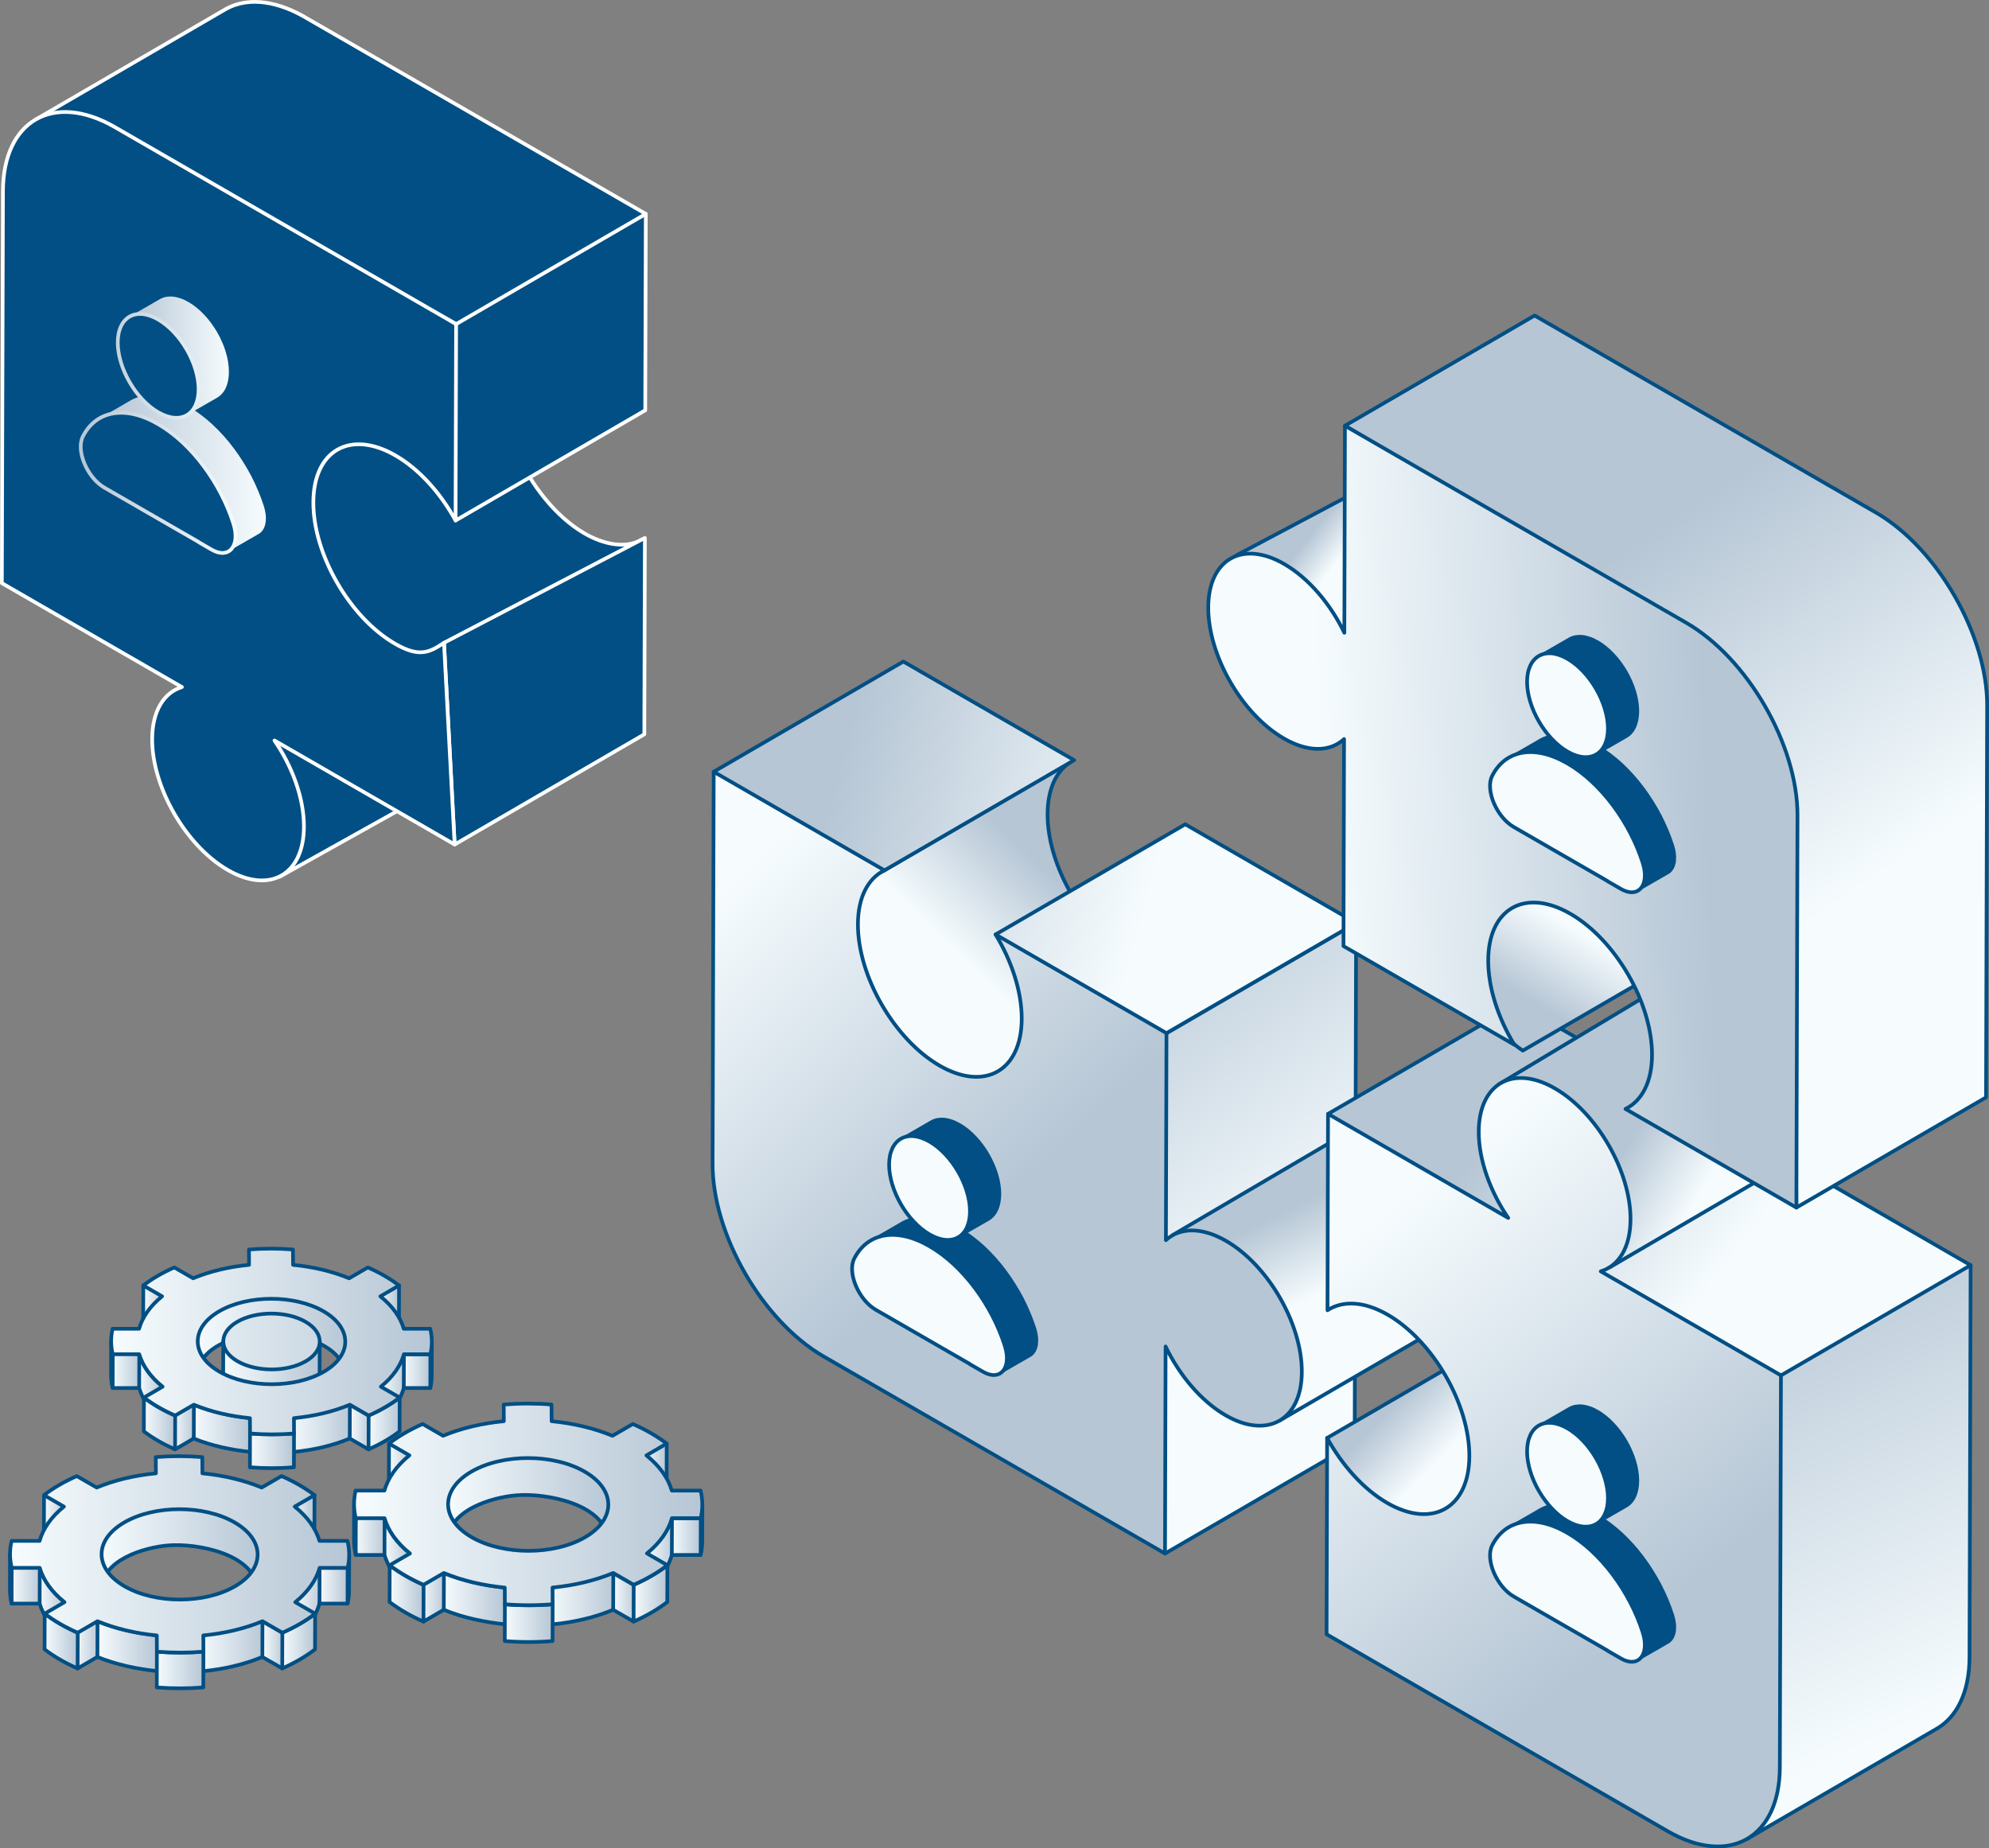
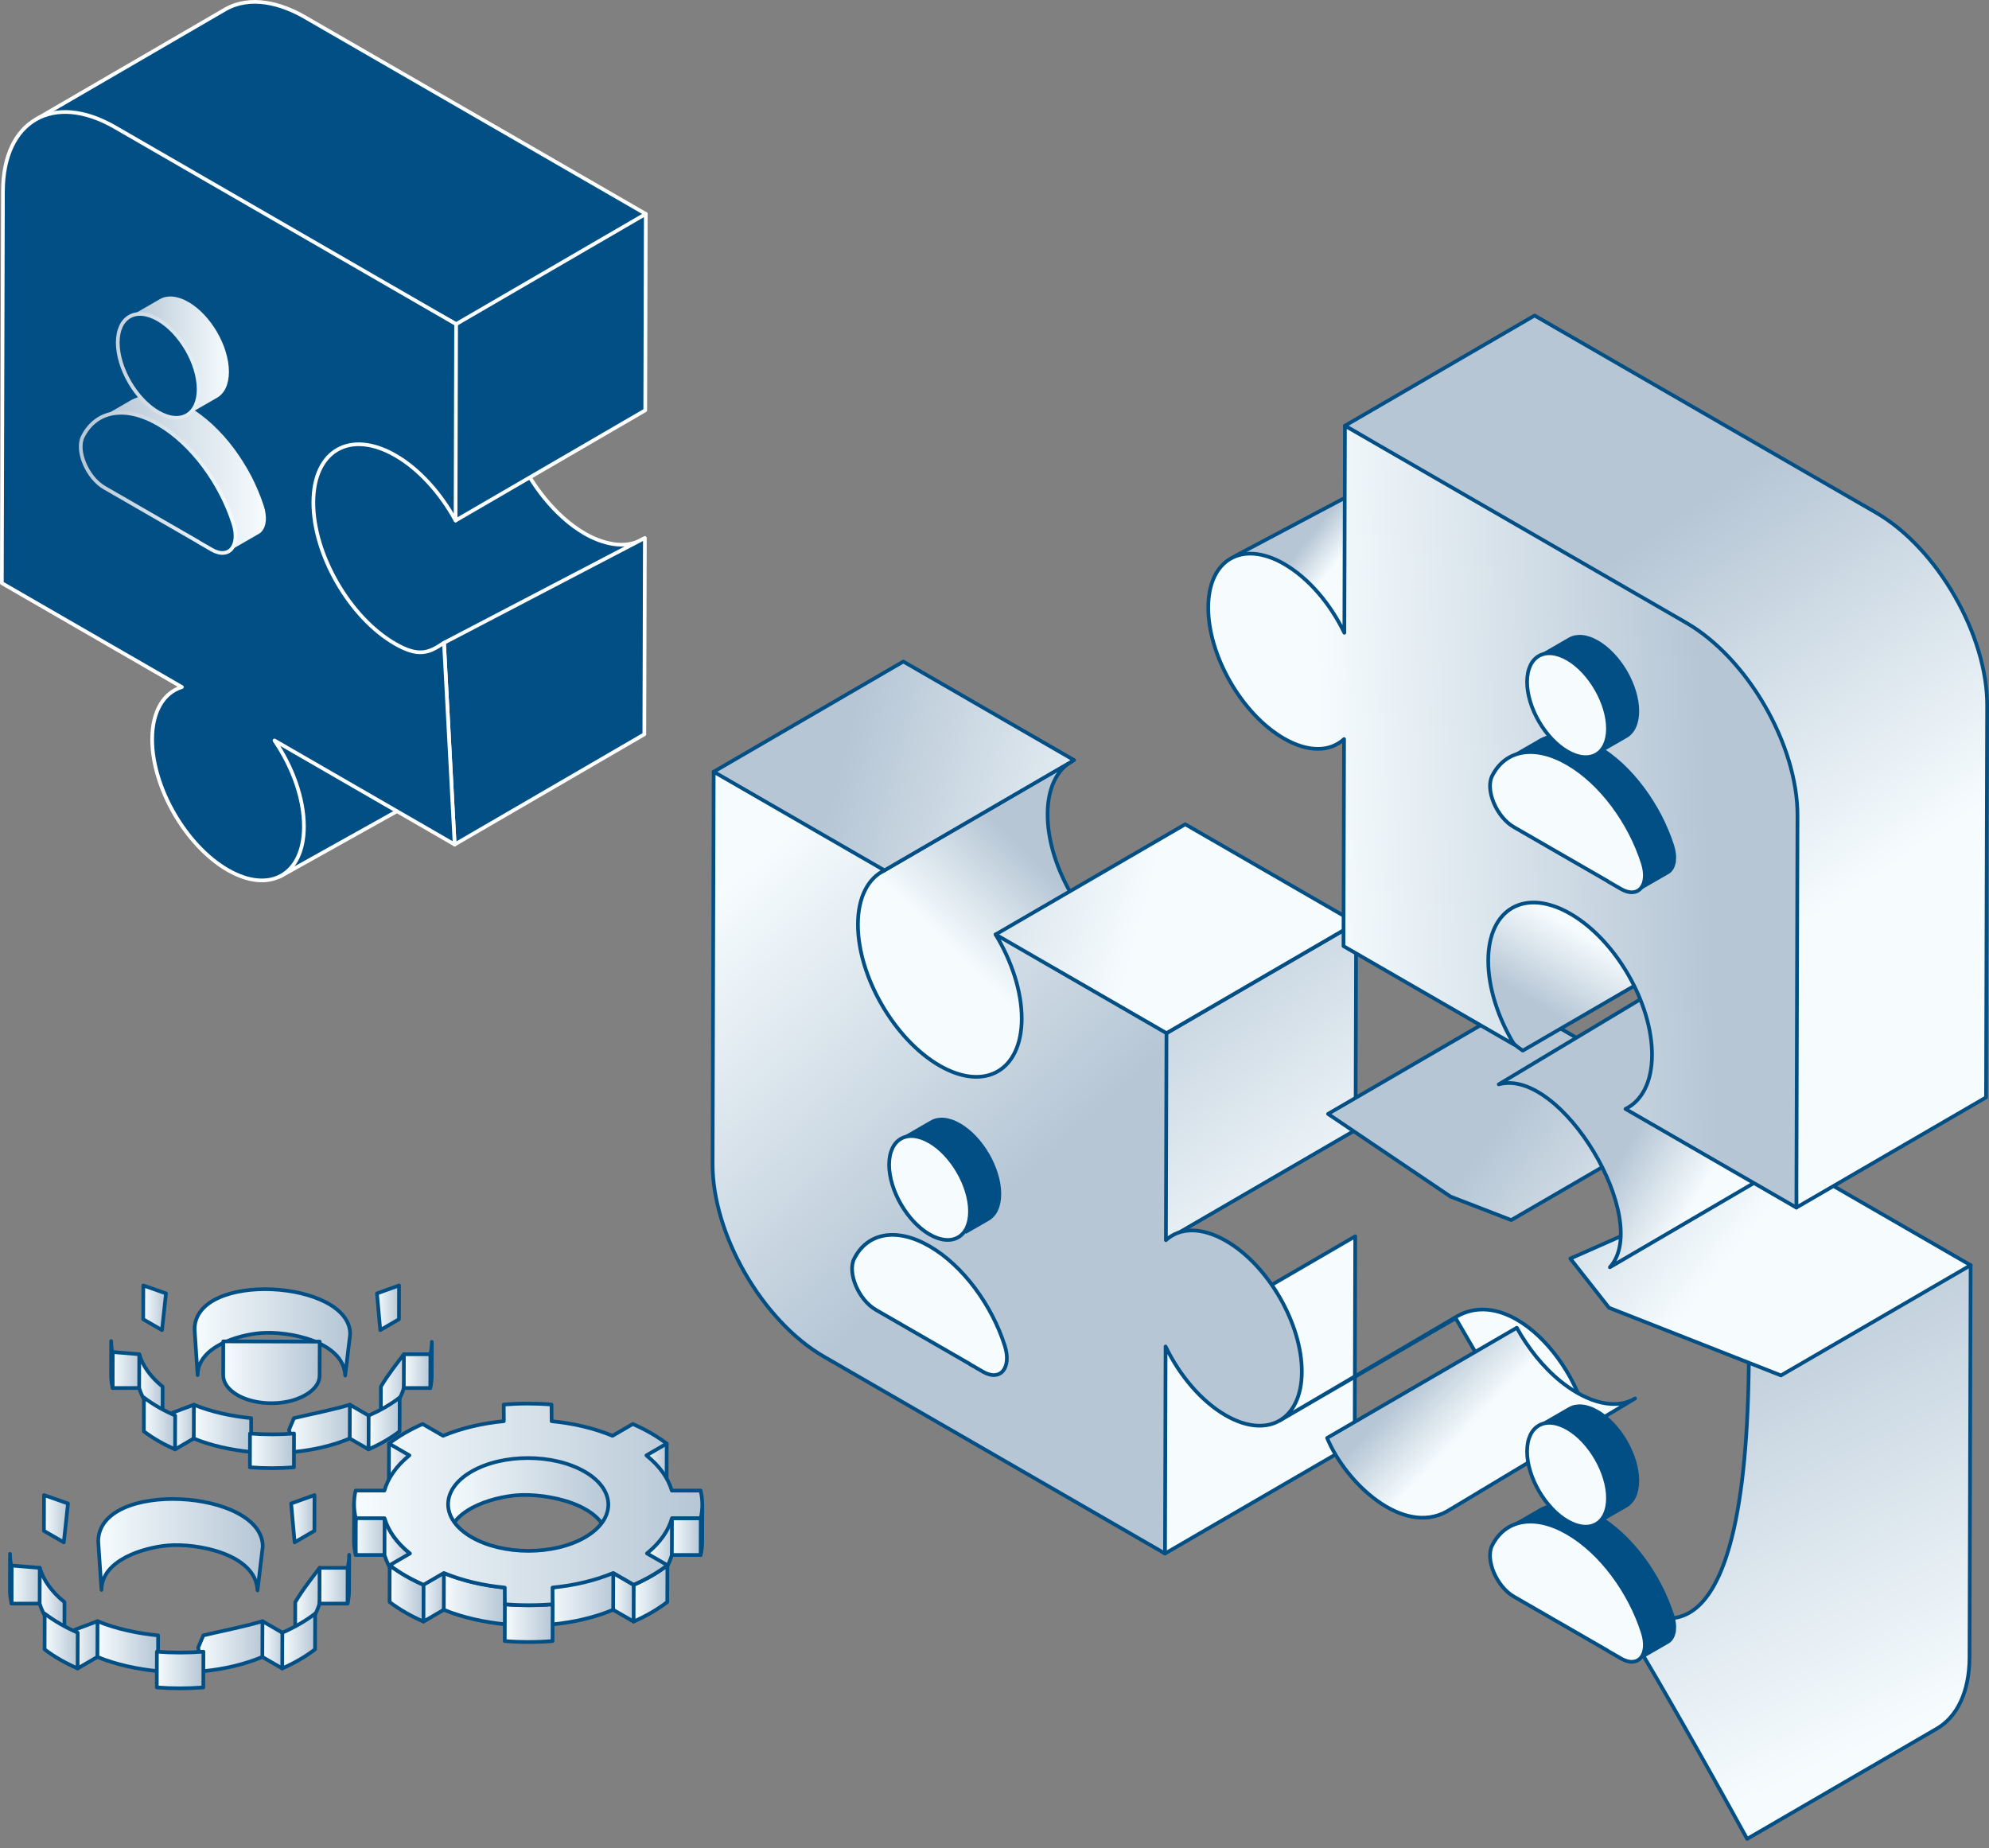
<svg xmlns="http://www.w3.org/2000/svg" xmlns:xlink="http://www.w3.org/1999/xlink" id="Layer_1" width="1078.15" height="1002" viewBox="0 0 1078.15 1002">
  <rect x="0" y="0" width="1078.15" height="1002" fill="#808080" stroke="none" />
  <defs>
    <linearGradient id="linear-gradient" x1="-12458.06" y1="479.99" x2="-12411.8" y2="527.87" gradientTransform="translate(-11882.44) rotate(-180) scale(1 -1)" gradientUnits="userSpaceOnUse">
      <stop offset="0" stop-color="#b6c6d5" />
      <stop offset="1" stop-color="#f6fcfe" />
    </linearGradient>
    <linearGradient id="linear-gradient-2" x1="-12452.68" y1="518.81" x2="-12579.58" y2="689.93" xlink:href="#linear-gradient" />
    <linearGradient id="linear-gradient-3" x1="-12333.01" y1="431.05" x2="-12507.88" y2="477.96" xlink:href="#linear-gradient" />
    <linearGradient id="linear-gradient-4" x1="-12592.75" y1="649.91" x2="-12614.32" y2="693.73" xlink:href="#linear-gradient" />
    <linearGradient id="linear-gradient-5" x1="-12423.46" y1="652.85" x2="-12270.43" y2="485.14" xlink:href="#linear-gradient" />
    <linearGradient id="linear-gradient-6" x1="-12809.22" y1="690.28" x2="-12923.25" y2="933.45" xlink:href="#linear-gradient" />
    <linearGradient id="linear-gradient-7" x1="-12654.56" y1="743.97" x2="-12682.52" y2="770.7" xlink:href="#linear-gradient" />
    <linearGradient id="linear-gradient-8" x1="-12709.05" y1="592.19" x2="-12822.25" y2="680.65" xlink:href="#linear-gradient" />
    <linearGradient id="linear-gradient-9" x1="-12777.32" y1="599.14" x2="-12818.37" y2="623.28" xlink:href="#linear-gradient" />
    <linearGradient id="linear-gradient-10" x1="-12778" y1="876.08" x2="-12613.23" y2="672.38" xlink:href="#linear-gradient" />
    <linearGradient id="linear-gradient-11" x1="-12579.08" y1="307.66" x2="-12595.35" y2="320.29" xlink:href="#linear-gradient" />
    <linearGradient id="linear-gradient-12" x1="-12714.6" y1="543.99" x2="-12737.96" y2="503.82" xlink:href="#linear-gradient" />
    <linearGradient id="linear-gradient-13" x1="-12768.11" y1="295.09" x2="-12893.61" y2="480.45" xlink:href="#linear-gradient" />
    <linearGradient id="linear-gradient-14" x1="-12808.02" y1="440.05" x2="-12597.82" y2="447.61" xlink:href="#linear-gradient" />
    <linearGradient id="linear-gradient-15" x1="1291.39" y1="774.3" x2="1326.29" y2="774.3" gradientTransform="translate(1482.97) rotate(-180) scale(1 -1)" xlink:href="#linear-gradient" />
    <linearGradient id="linear-gradient-16" x1="1261.88" y1="752.1" x2="1276.57" y2="752.1" gradientTransform="translate(1482.97) rotate(-180) scale(1 -1)" xlink:href="#linear-gradient" />
    <linearGradient id="linear-gradient-17" x1="1266.66" y1="708.96" x2="1278.64" y2="708.96" gradientTransform="translate(1482.97) rotate(-180) scale(1 -1)" xlink:href="#linear-gradient" />
    <linearGradient id="linear-gradient-18" x1="1392.99" y1="708.97" x2="1405.34" y2="708.97" gradientTransform="translate(1482.97) rotate(-180) scale(1 -1)" xlink:href="#linear-gradient" />
    <linearGradient id="linear-gradient-19" x1="1293.18" y1="722.27" x2="1377.5" y2="722.27" gradientTransform="translate(1482.97) rotate(-180) scale(1 -1)" xlink:href="#linear-gradient" />
    <linearGradient id="linear-gradient-20" x1="1248.89" y1="739.97" x2="1249.73" y2="739.97" gradientTransform="translate(1482.97) rotate(-180) scale(1 -1)" xlink:href="#linear-gradient" />
    <linearGradient id="linear-gradient-21" x1="1249.67" y1="743.31" x2="1264.1" y2="743.31" gradientTransform="translate(1482.97) rotate(-180) scale(1 -1)" xlink:href="#linear-gradient" />
    <linearGradient id="linear-gradient-22" x1="1406.19" y1="742.72" x2="1422.47" y2="742.72" gradientTransform="translate(1482.97) rotate(-180) scale(1 -1)" xlink:href="#linear-gradient" />
    <linearGradient id="linear-gradient-23" x1="1421.86" y1="739.73" x2="1422.77" y2="739.73" gradientTransform="translate(1482.97) rotate(-180) scale(1 -1)" xlink:href="#linear-gradient" />
    <linearGradient id="linear-gradient-24" x1="1309.66" y1="743.93" x2="1361.99" y2="743.93" gradientTransform="translate(1482.97) rotate(-180) scale(1 -1)" xlink:href="#linear-gradient" />
    <linearGradient id="linear-gradient-25" x1="1394.82" y1="752.1" x2="1407.54" y2="752.1" gradientTransform="translate(1482.97) rotate(-180) scale(1 -1)" xlink:href="#linear-gradient" />
    <linearGradient id="linear-gradient-26" x1="1281.45" y1="773.61" x2="1293.38" y2="773.61" gradientTransform="translate(1482.97) rotate(-180) scale(1 -1)" xlink:href="#linear-gradient" />
    <linearGradient id="linear-gradient-27" x1="1266.33" y1="771.66" x2="1283.19" y2="771.66" gradientTransform="translate(1482.97) rotate(-180) scale(1 -1)" xlink:href="#linear-gradient" />
    <linearGradient id="linear-gradient-28" x1="1376.6" y1="773.61" x2="1389.89" y2="773.61" gradientTransform="translate(1482.97) rotate(-180) scale(1 -1)" xlink:href="#linear-gradient" />
    <linearGradient id="linear-gradient-29" x1="1388.02" y1="771.66" x2="1405" y2="771.66" gradientTransform="translate(1482.97) rotate(-180) scale(1 -1)" xlink:href="#linear-gradient" />
    <linearGradient id="linear-gradient-30" x1="1346.84" y1="774.3" x2="1377.94" y2="774.3" gradientTransform="translate(1482.97) rotate(-180) scale(1 -1)" xlink:href="#linear-gradient" />
    <linearGradient id="linear-gradient-31" x1="1323.6" y1="786.5" x2="1347.5" y2="786.5" gradientTransform="translate(1482.97) rotate(-180) scale(1 -1)" xlink:href="#linear-gradient" />
    <linearGradient id="linear-gradient-32" x1="1248.89" y1="727.24" x2="1422.72" y2="727.24" gradientTransform="translate(1482.97) rotate(-180) scale(1 -1)" xlink:href="#linear-gradient" />
    <linearGradient id="linear-gradient-33" x1="1148.42" y1="866.68" x2="1186.33" y2="866.68" gradientTransform="translate(1482.97) rotate(-180) scale(1 -1)" xlink:href="#linear-gradient" />
    <linearGradient id="linear-gradient-34" x1="1116.38" y1="842.57" x2="1132.33" y2="842.57" gradientTransform="translate(1482.97) rotate(-180) scale(1 -1)" xlink:href="#linear-gradient" />
    <linearGradient id="linear-gradient-35" x1="1121.57" y1="795.72" x2="1134.57" y2="795.72" gradientTransform="translate(1482.97) rotate(-180) scale(1 -1)" xlink:href="#linear-gradient" />
    <linearGradient id="linear-gradient-36" x1="1258.76" y1="795.73" x2="1272.17" y2="795.73" gradientTransform="translate(1482.97) rotate(-180) scale(1 -1)" xlink:href="#linear-gradient" />
    <linearGradient id="linear-gradient-37" x1="1150.37" y1="810.18" x2="1241.94" y2="810.18" gradientTransform="translate(1482.97) rotate(-180) scale(1 -1)" xlink:href="#linear-gradient" />
    <linearGradient id="linear-gradient-38" x1="1102.28" y1="829.4" x2="1103.18" y2="829.4" gradientTransform="translate(1482.97) rotate(-180) scale(1 -1)" xlink:href="#linear-gradient" />
    <linearGradient id="linear-gradient-39" x1="1103.13" y1="833.02" x2="1118.79" y2="833.02" gradientTransform="translate(1482.97) rotate(-180) scale(1 -1)" xlink:href="#linear-gradient" />
    <linearGradient id="linear-gradient-40" x1="1273.09" y1="832.38" x2="1290.77" y2="832.38" gradientTransform="translate(1482.97) rotate(-180) scale(1 -1)" xlink:href="#linear-gradient" />
    <linearGradient id="linear-gradient-41" x1="1290.1" y1="829.14" x2="1291.09" y2="829.14" gradientTransform="translate(1482.97) rotate(-180) scale(1 -1)" xlink:href="#linear-gradient" />
    <linearGradient id="linear-gradient-42" x1="1260.74" y1="842.57" x2="1274.55" y2="842.57" gradientTransform="translate(1482.97) rotate(-180) scale(1 -1)" xlink:href="#linear-gradient" />
    <linearGradient id="linear-gradient-43" x1="1137.63" y1="865.92" x2="1150.59" y2="865.92" gradientTransform="translate(1482.97) rotate(-180) scale(1 -1)" xlink:href="#linear-gradient" />
    <linearGradient id="linear-gradient-44" x1="1121.21" y1="863.81" x2="1139.52" y2="863.81" gradientTransform="translate(1482.97) rotate(-180) scale(1 -1)" xlink:href="#linear-gradient" />
    <linearGradient id="linear-gradient-45" x1="1240.96" y1="865.92" x2="1255.39" y2="865.92" gradientTransform="translate(1482.97) rotate(-180) scale(1 -1)" xlink:href="#linear-gradient" />
    <linearGradient id="linear-gradient-46" x1="1253.36" y1="863.81" x2="1271.8" y2="863.81" gradientTransform="translate(1482.97) rotate(-180) scale(1 -1)" xlink:href="#linear-gradient" />
    <linearGradient id="linear-gradient-47" x1="1208.64" y1="866.68" x2="1242.42" y2="866.68" gradientTransform="translate(1482.97) rotate(-180) scale(1 -1)" xlink:href="#linear-gradient" />
    <linearGradient id="linear-gradient-48" x1="1183.4" y1="879.93" x2="1209.36" y2="879.93" gradientTransform="translate(1482.97) rotate(-180) scale(1 -1)" xlink:href="#linear-gradient" />
    <linearGradient id="linear-gradient-49" x1="1102.28" y1="815.57" x2="1291.04" y2="815.57" gradientTransform="translate(1482.97) rotate(-180) scale(1 -1)" xlink:href="#linear-gradient" />
    <linearGradient id="linear-gradient-50" x1="1338.65" y1="892.41" x2="1375.56" y2="892.41" gradientTransform="translate(1482.97) rotate(-180) scale(1 -1)" xlink:href="#linear-gradient" />
    <linearGradient id="linear-gradient-51" x1="1307.45" y1="868.93" x2="1322.98" y2="868.93" gradientTransform="translate(1482.97) rotate(-180) scale(1 -1)" xlink:href="#linear-gradient" />
    <linearGradient id="linear-gradient-52" x1="1312.5" y1="823.31" x2="1325.16" y2="823.31" gradientTransform="translate(1482.97) rotate(-180) scale(1 -1)" xlink:href="#linear-gradient" />
    <linearGradient id="linear-gradient-53" x1="1446.1" y1="823.31" x2="1459.16" y2="823.31" gradientTransform="translate(1482.97) rotate(-180) scale(1 -1)" xlink:href="#linear-gradient" />
    <linearGradient id="linear-gradient-54" x1="1340.54" y1="837.38" x2="1429.72" y2="837.38" gradientTransform="translate(1482.97) rotate(-180) scale(1 -1)" xlink:href="#linear-gradient" />
    <linearGradient id="linear-gradient-55" x1="1293.71" y1="856.1" x2="1294.59" y2="856.1" gradientTransform="translate(1482.97) rotate(-180) scale(1 -1)" xlink:href="#linear-gradient" />
    <linearGradient id="linear-gradient-56" x1="1294.53" y1="859.63" x2="1309.79" y2="859.63" gradientTransform="translate(1482.97) rotate(-180) scale(1 -1)" xlink:href="#linear-gradient" />
    <linearGradient id="linear-gradient-57" x1="1460.06" y1="859" x2="1477.28" y2="859" gradientTransform="translate(1482.97) rotate(-180) scale(1 -1)" xlink:href="#linear-gradient" />
    <linearGradient id="linear-gradient-58" x1="1476.62" y1="855.85" x2="1477.59" y2="855.85" gradientTransform="translate(1482.97) rotate(-180) scale(1 -1)" xlink:href="#linear-gradient" />
    <linearGradient id="linear-gradient-59" x1="1448.03" y1="868.93" x2="1461.48" y2="868.93" gradientTransform="translate(1482.97) rotate(-180) scale(1 -1)" xlink:href="#linear-gradient" />
    <linearGradient id="linear-gradient-60" x1="1328.14" y1="891.67" x2="1340.76" y2="891.67" gradientTransform="translate(1482.97) rotate(-180) scale(1 -1)" xlink:href="#linear-gradient" />
    <linearGradient id="linear-gradient-61" x1="1312.15" y1="889.62" x2="1329.98" y2="889.62" gradientTransform="translate(1482.97) rotate(-180) scale(1 -1)" xlink:href="#linear-gradient" />
    <linearGradient id="linear-gradient-62" x1="1428.76" y1="891.67" x2="1442.82" y2="891.67" gradientTransform="translate(1482.97) rotate(-180) scale(1 -1)" xlink:href="#linear-gradient" />
    <linearGradient id="linear-gradient-63" x1="1440.84" y1="889.62" x2="1458.8" y2="889.62" gradientTransform="translate(1482.97) rotate(-180) scale(1 -1)" xlink:href="#linear-gradient" />
    <linearGradient id="linear-gradient-64" x1="1397.29" y1="892.41" x2="1430.18" y2="892.41" gradientTransform="translate(1482.97) rotate(-180) scale(1 -1)" xlink:href="#linear-gradient" />
    <linearGradient id="linear-gradient-65" x1="1372.71" y1="905.31" x2="1397.99" y2="905.31" gradientTransform="translate(1482.97) rotate(-180) scale(1 -1)" xlink:href="#linear-gradient" />
    <linearGradient id="linear-gradient-66" x1="1293.71" y1="842.64" x2="1477.54" y2="842.64" gradientTransform="translate(1482.97) rotate(-180) scale(1 -1)" xlink:href="#linear-gradient" />
    <linearGradient id="linear-gradient-67" x1="70.25" y1="191.62" x2="124.09" y2="191.62" gradientTransform="matrix(1,0,0,1,0,0)" xlink:href="#linear-gradient" />
    <linearGradient id="linear-gradient-68" x1="54.96" y1="256.45" x2="144.14" y2="256.45" gradientTransform="matrix(1,0,0,1,0,0)" xlink:href="#linear-gradient" />
    <linearGradient id="linear-gradient-69" x1="42.79" y1="234.96" x2="128.71" y2="234.96" gradientTransform="matrix(1,0,0,1,0,0)" xlink:href="#linear-gradient" />
  </defs>
  <path d="M477.98,472.6l102.81-59.75c-7.94,4.61-12.9,14.5-12.94,28.45-.09,26.09,16.69,55.52,35.91,70.87,10.42,8.29,26.81,16.48,39.93,8.88l-101.94,62.34c-38.44,24.71-83.42-41.13-79.61-82.34.04-13.95,6.45-25.57,15.84-28.45Z" fill="url(#linear-gradient)" fill-rule="evenodd" stroke="#014f84" stroke-linecap="round" stroke-linejoin="round" stroke-width="2" />
  <path d="M734.62,670.21l-102.81,59.75-13.92,35.32,13.6,76.91,102.82-59.74.31-112.23h0ZM631.98,672.31l-2.44-6.07-8.94-53.08,11.7-53.07,102.81-59.75c-.11,37.52-.22,77.63-.32,112.24l-102.81,59.74Z" fill="url(#linear-gradient-2)" fill-rule="evenodd" stroke="#014f84" stroke-linecap="round" stroke-linejoin="round" stroke-width="2" />
  <path d="M642.47,446.85l92.64,53.48-102.81,59.75-36.8-7.25-55.84-46.24,102.81-59.74h0ZM489.66,358.63l-102.81,59.75,67.93,48.24,24.65,5.21,102.81-59.75-92.58-53.45Z" fill="url(#linear-gradient-3)" fill-rule="evenodd" stroke="#014f84" stroke-linecap="round" stroke-linejoin="round" stroke-width="2" />
-   <path d="M789.06,714.62l-95.23,55.37c4.4-2.56-50.24-105.03-58.28-100.39l96.31-56.6c32.63-17.91,75,36.99,71.48,75.08-.04,12.89-6.32,21.79-14.28,26.54Z" fill="url(#linear-gradient-4)" fill-rule="evenodd" stroke="#014f84" stroke-linecap="round" stroke-linejoin="round" stroke-width="2" />
+   <path d="M789.06,714.62l-95.23,55.37l96.31-56.6c32.63-17.91,75,36.99,71.48,75.08-.04,12.89-6.32,21.79-14.28,26.54Z" fill="url(#linear-gradient-4)" fill-rule="evenodd" stroke="#014f84" stroke-linecap="round" stroke-linejoin="round" stroke-width="2" />
  <path d="M386.85,418.38l92.58,53.45c-8.78,4.22-14.35,14.44-14.39,29.21-.08,28.17,19.79,62.51,44.25,76.64,24.53,14.16,44.46,2.8,44.54-25.38.05-14.77-5.45-31.37-14.17-45.71l92.64,53.49-.3,106.45-.02,5.78c7.55-6.94,19.36-7.26,32.65.42,22.73,13.12,41.11,44.88,41.03,70.99-.07,26.04-18.57,36.66-41.29,23.54-13.29-7.67-25.06-21.76-32.55-37.31l-.02,5.78-.3,106.45c-61.66-35.59-123.25-71.16-184.9-106.75-33.35-19.24-60.45-66.27-60.34-104.58.2-70.85.41-141.63.6-212.47Z" fill="url(#linear-gradient-5)" fill-rule="evenodd" stroke="#014f84" stroke-linecap="round" stroke-linejoin="round" stroke-width="2" />
  <path d="M248.53,421.14l-96.89,54.12c18-10.46,11.88-40.66,5.02-56.35-.02-.05-.05-.11-.07-.16-6.73-15.36-19.03-31.61-33.73-40.11-8.44-4.86-19.85-8.17-28.9-2.9l93.42-54.31c7.84-7.57,19.31-4.86,28.67-.64,34.69,15.65,62.1,83.15,32.48,100.35Z" fill="#014f84" fill-rule="evenodd" stroke="#fff" stroke-linecap="round" stroke-linejoin="round" stroke-width="2" />
  <path d="M180.19,242.96l105.42-58.88c-19.59,11.38-12.92,44.24-5.47,61.31.02.06.05.12.08.18,7.33,16.71,20.7,34.4,36.69,43.64,9.18,5.29,21.6,8.89,31.44,3.15l-101.64,59.09c-8.53,8.24-21.02,5.29-31.19.7-37.75-17.03-67.56-90.47-35.34-109.18Z" fill="#014f84" fill-rule="evenodd" stroke="#fff" stroke-linecap="round" stroke-linejoin="round" stroke-width="2" />
  <path d="M240.67,348.47l108.89-56.85-.3,106.45-102.81,59.75-5.78-109.35h0ZM239.14,169.92l110.92-53.95-.3,106.45-102.81,59.75-7.81-112.24Z" fill="#014f84" fill-rule="evenodd" stroke="#fff" stroke-linecap="round" stroke-linejoin="round" stroke-width="2" />
  <path d="M19.33,64.82L122.13,5.07c13.66-7.8,30.24-3.24,43.01,4.14,61.66,35.59,123.25,71.16,184.91,106.75l-102.81,59.75c-61.66-35.6-120.93-45.67-182.59-81.27-12.61-7.24-31.84-37.51-45.32-29.62Z" fill="#014f84" fill-rule="evenodd" stroke="#fff" stroke-linecap="round" stroke-linejoin="round" stroke-width="2" />
  <path d="M98.61,372.46l-5.03-2.9L1,316.11c.2-70.78.4-141.62.6-212.47.1-38.32,27.39-53.93,60.73-34.69,61.66,35.6,123.26,71.16,184.91,106.76l-.3,106.45c-8.04-14.72-19.63-27.77-32.55-35.23-24.53-14.16-44.46-2.8-44.54,25.38-.08,28.18,19.72,62.48,44.25,76.64,12.91,7.46,18.46,4.99,26.57-.49l5.78,109.35-92.64-53.49-5.03-2.9c9.78,14.3,16.02,31.47,15.97,46.74-.07,26.11-18.58,36.59-41.3,23.47-22.66-13.08-41.04-44.85-40.97-70.96.05-15.27,6.36-25.21,16.13-28.21Z" fill="#014f84" fill-rule="evenodd" stroke="#fff" stroke-linecap="round" stroke-linejoin="round" stroke-width="2" />
  <path d="M948,732.87l120.19-47c-.2,70.85-.4,141.62-.6,212.47-.05,19.04-6.84,32.46-17.73,38.79l-102.81,59.75c-214.01-389.09-.08,100.73.95-264.02Z" fill="url(#linear-gradient-6)" fill-rule="evenodd" stroke="#014f84" stroke-linecap="round" stroke-linejoin="round" stroke-width="2" />
  <path d="M822.19,719.79c5.91,10.77,14.32,21.49,23.94,29.2,10.35,8.35,27.03,16.86,40.18,9.11h0l-101.93,61.2c-24.1,13.55-54.9-15.34-65.01-39.77l102.82-59.74Z" fill="url(#linear-gradient-7)" fill-rule="evenodd" stroke="#014f84" stroke-linecap="round" stroke-linejoin="round" stroke-width="2" />
  <path d="M822.68,544.12l99.3,57.54-102.82,59.75-32.9-12.73-66.39-44.82,102.81-59.75h0ZM970.52,629.48l-119.32,52.8,20.96,26.66,93.22,36.68,102.82-59.74c-32.65-18.85-68.61-39.62-97.67-56.39Z" fill="url(#linear-gradient-8)" fill-rule="evenodd" stroke="#014f84" stroke-linecap="round" stroke-linejoin="round" stroke-width="2" />
  <path d="M872.64,686.99l103.02-60.25c39.06-26.21-19.96-123.38-61.33-100.11l-101.93,61.2c33.88-9.36,83.31,73.74,60.24,99.16Z" fill="url(#linear-gradient-9)" fill-rule="evenodd" stroke="#014f84" stroke-linecap="round" stroke-linejoin="round" stroke-width="2" />
-   <path d="M719.37,779.52c8.11,14.77,19.7,27.81,32.56,35.23,24.52,14.16,44.45,2.74,44.54-25.38.08-28.18-19.73-62.48-44.26-76.65-12.85-7.42-24.48-7.77-32.64-2.41l.3-106.45,92.63,53.49,5.04,2.9c-9.73-14.26-16.02-31.47-15.98-46.74.08-26.11,18.57-36.59,41.3-23.47,22.73,13.12,41.04,44.85,40.97,70.96-.05,15.27-6.36,25.21-16.13,28.21l5.03,2.91,92.64,53.48c-.2,70.84-.4,141.62-.6,212.47-.11,38.32-27.46,53.89-60.73,34.68-61.66-35.6-123.32-71.2-184.97-106.8l.3-106.45Z" fill="url(#linear-gradient-10)" fill-rule="evenodd" stroke="#014f84" stroke-linecap="round" stroke-linejoin="round" stroke-width="2" />
  <path d="M670.17,301.07l73.06-38.74c17.38-5.42,43.63,50.5,31.1,65.94l-93.86,53.66c-23.08-17.02-29.84-68.73-10.3-80.85Z" fill="url(#linear-gradient-11)" fill-rule="evenodd" stroke="#014f84" stroke-linecap="round" stroke-linejoin="round" stroke-width="2" />
  <path d="M817.45,488.11l40.33-21.36c17.38-5.42,43.63,50.5,31.1,65.94l-63.45,36.86c-29.75-19.34-27.52-69.31-7.98-81.43Z" fill="url(#linear-gradient-12)" fill-rule="evenodd" stroke="#014f84" stroke-linecap="round" stroke-linejoin="round" stroke-width="2" />
  <path d="M729.03,230.8l102.81-59.75c61.66,35.59,123.32,71.19,184.97,106.79,33.69,19.47,60.44,66.92,60.34,104.59-.2,70.85-.4,141.69-.6,212.47l-102.82,59.74c.53-187.17-83.69-330.89-244.7-423.85Z" fill="url(#linear-gradient-13)" fill-rule="evenodd" stroke="#014f84" stroke-linecap="round" stroke-linejoin="round" stroke-width="2" />
  <path d="M696.17,305.8c13.28,7.67,25.06,21.69,32.54,37.23l.32-112.23c61.66,35.59,123.31,71.2,184.97,106.79,33.28,19.22,60.45,66.28,60.34,104.58-.2,70.86-.4,141.7-.6,212.47l-92.64-53.48c8.78-4.3,14.35-14.45,14.39-29.21.08-28.18-19.72-62.42-44.25-76.58-24.52-14.16-44.46-2.87-44.54,25.3-.04,14.77,5.39,31.27,14.17,45.71l-92.63-53.49.31-112.23c-7.54,6.94-19.36,7.33-32.64-.34-22.73-13.12-41.04-44.92-40.97-71.04.08-26.11,18.52-36.62,41.24-23.5Z" fill="url(#linear-gradient-14)" fill-rule="evenodd" stroke="#014f84" stroke-linecap="round" stroke-linejoin="round" stroke-width="2" />
  <path d="M159.33,768.78l-2.65,6.29,2.6,12.03c.14-.01.28-.03.42-.04,10.14-1,20.47-3.31,29.9-7.23l2-6.99-1.94-11.33c-9.87,2.92-20.46,4.9-30.31,7.28Z" fill="url(#linear-gradient-15)" fill-rule="evenodd" stroke="#014f84" stroke-linecap="round" stroke-linejoin="round" stroke-width="2" />
  <path d="M206.46,751.73l-.05,18.32c5.58-4.52,10.51-10.58,12.47-17.59l2.21-14.9-2.16-3.43c-3.56,4.72-8.47,10.79-12.47,17.59Z" fill="url(#linear-gradient-16)" fill-rule="evenodd" stroke="#014f84" stroke-linecap="round" stroke-linejoin="round" stroke-width="2" />
  <polygon points="204.34 701.17 206.13 721.07 216.26 715.18 216.31 696.86 204.34 701.17" fill="url(#linear-gradient-17)" fill-rule="evenodd" stroke="#014f84" stroke-linecap="round" stroke-linejoin="round" stroke-width="2" />
  <polygon points="77.68 696.86 77.63 715.19 87.82 721.07 89.98 701.17 77.68 696.86" fill="url(#linear-gradient-18)" fill-rule="evenodd" stroke="#014f84" stroke-linecap="round" stroke-linejoin="round" stroke-width="2" />
  <path d="M105.47,720.67l1.66,24.78c.08-15.29,21.72-21.75,34.15-22.78,14.86-1.24,44.96,4.37,45.83,23.01l2.69-22.4c.08-29.38-84.32-34.59-84.32-2.6Z" fill="url(#linear-gradient-19)" fill-rule="evenodd" stroke="#014f84" stroke-linecap="round" stroke-linejoin="round" stroke-width="2" />
  <path d="M233.3,734.15l-.05,18.32c.49-2.15.78-4.47.78-6.68l.05-18.32c0,2.21-.28,4.53-.78,6.68Z" fill="url(#linear-gradient-20)" fill-rule="evenodd" stroke="#014f84" stroke-linecap="round" stroke-linejoin="round" stroke-width="2" />
  <polygon points="218.93 734.14 218.88 752.47 233.25 752.47 233.3 734.15 218.93 734.14" fill="url(#linear-gradient-21)" fill-rule="evenodd" stroke="#014f84" stroke-linecap="round" stroke-linejoin="round" stroke-width="2" />
  <polygon points="61.18 732.96 60.5 742.34 61.06 752.47 75.44 752.47 76.78 743.53 75.49 734.15 61.18 732.96" fill="url(#linear-gradient-22)" fill-rule="evenodd" stroke="#014f84" stroke-linecap="round" stroke-linejoin="round" stroke-width="2" />
  <path d="M60.26,726.99l-.05,18.32c0,2.39.28,4.78.86,7.15l.05-18.32c-.58-2.37-.87-4.76-.86-7.15Z" fill="url(#linear-gradient-23)" fill-rule="evenodd" stroke="#014f84" stroke-linecap="round" stroke-linejoin="round" stroke-width="2" />
  <path d="M121.03,727.17l-.05,18.32c-.01,3.9,2.56,7.8,7.71,10.78,8.21,4.74,20.03,5.5,29.29,3.07,6.11-1.59,15.27-6.17,15.27-13.71l.05-18.32-52.28-.14Z" fill="url(#linear-gradient-24)" fill-rule="evenodd" stroke="#014f84" stroke-linecap="round" stroke-linejoin="round" stroke-width="2" />
  <path d="M75.49,734.15l-.05,18.32c1.81,6.21,6.04,12.24,12.67,17.58l.05-18.32c-6.63-5.34-10.86-11.37-12.67-17.58Z" fill="url(#linear-gradient-25)" fill-rule="evenodd" stroke="#014f84" stroke-linecap="round" stroke-linejoin="round" stroke-width="2" />
  <polygon points="189.64 761.5 189.59 779.83 199.78 785.71 201.52 775.73 199.83 767.39 189.64 761.5" fill="url(#linear-gradient-26)" fill-rule="evenodd" stroke="#014f84" stroke-linecap="round" stroke-linejoin="round" stroke-width="2" />
  <path d="M199.83,767.39l-.05,18.32c5.87-2.58,11.71-5.84,16.82-9.77l.05-18.32c-5.12,3.93-10.94,7.19-16.82,9.77Z" fill="url(#linear-gradient-27)" fill-rule="evenodd" stroke="#014f84" stroke-linecap="round" stroke-linejoin="round" stroke-width="2" />
  <polygon points="93.63 765.81 93.08 775.99 94.9 785.71 105.03 779.82 106.37 770.2 105.08 761.5 93.63 765.81" fill="url(#linear-gradient-28)" fill-rule="evenodd" stroke="#014f84" stroke-linecap="round" stroke-linejoin="round" stroke-width="2" />
  <path d="M78.02,757.62l-.05,18.32c5.19,3.95,10.95,7.16,16.93,9.77l.05-18.32c-5.97-2.61-11.73-5.82-16.93-9.77Z" fill="url(#linear-gradient-29)" fill-rule="evenodd" stroke="#014f84" stroke-linecap="round" stroke-linejoin="round" stroke-width="2" />
  <path d="M136.14,768.79c-10.22-.98-21.55-3.35-31.05-7.28,0,0,0,0,0,0l-.05,18.32c9.51,3.94,20.82,6.31,31.05,7.29l.05-18.32Z" fill="url(#linear-gradient-30)" fill-rule="evenodd" stroke="#014f84" stroke-linecap="round" stroke-linejoin="round" stroke-width="2" />
  <path d="M159.37,777.11c-7.84.62-16,.63-23.85,0l-.05,18.32c7.88.63,15.98.63,23.85,0l.05-18.32Z" fill="url(#linear-gradient-31)" fill-rule="evenodd" stroke="#014f84" stroke-linecap="round" stroke-linejoin="round" stroke-width="2" />
-   <path d="M175.54,743.62c-15.57,9.05-40.89,9.04-56.55,0-15.67-9.05-15.75-23.71-.18-32.76,15.56-9.04,40.88-9.05,56.55,0,15.66,9.04,15.74,23.71.18,32.76h0ZM165.6,716.53c-10.24-5.91-26.79-5.91-36.96,0-10.18,5.92-10.13,15.51.11,21.42,10.24,5.91,26.79,5.91,36.97,0,10.17-5.91,10.12-15.5-.12-21.41h0ZM233.22,720.33h-14.36c-1.82-6.21-6.05-12.25-12.68-17.58l10.13-5.89c-2.39-1.82-5.01-3.56-7.88-5.22-2.87-1.66-5.89-3.17-9.05-4.55l-10.13,5.89c-9.23-3.82-19.66-6.25-30.39-7.28l-.06-8.33c-7.91-.64-15.95-.63-23.85,0l.05,8.32c-10.73,1.03-21.12,3.45-30.32,7.28l-10.19-5.88c-3.13,1.38-6.13,2.89-8.99,4.55-2.85,1.66-5.46,3.41-7.83,5.23l10.19,5.88c-6.57,5.34-10.72,11.36-12.46,17.58h-14.37c-1.07,4.58-1.04,9.24.08,13.81h14.37c1.81,6.21,6.04,12.25,12.67,17.58l-10.13,5.89c2.39,1.82,5.02,3.57,7.89,5.23,2.87,1.66,5.89,3.17,9.04,4.55l10.13-5.89c9.23,3.82,19.65,6.26,30.4,7.29l.05,8.32c7.91.64,15.94.64,23.85,0l-.05-8.33c10.73-1.03,21.12-3.45,30.31-7.28l10.19,5.88c3.13-1.38,6.14-2.89,8.99-4.55,2.85-1.66,5.45-3.4,7.82-5.22l-10.19-5.88c6.58-5.34,10.73-11.37,12.47-17.59h14.37c1.06-4.58,1.04-9.24-.08-13.81Z" fill="url(#linear-gradient-32)" fill-rule="evenodd" stroke="#014f84" stroke-linecap="round" stroke-linejoin="round" stroke-width="2" />
  <path d="M299.52,860.68l-2.88,6.83,2.82,13.06c.15-.01.3-.03.45-.04,11.01-1.08,22.23-3.6,32.46-7.86l2.17-7.59-2.11-12.3c-10.72,3.17-22.22,5.32-32.92,7.9Z" fill="url(#linear-gradient-33)" fill-rule="evenodd" stroke="#014f84" stroke-linecap="round" stroke-linejoin="round" stroke-width="2" />
  <path d="M350.7,842.17l-.06,19.9c6.06-4.91,11.41-11.48,13.54-19.1l2.41-16.18-2.35-3.72c-3.86,5.13-9.19,11.72-13.54,19.1Z" fill="url(#linear-gradient-34)" fill-rule="evenodd" stroke="#014f84" stroke-linecap="round" stroke-linejoin="round" stroke-width="2" />
  <polygon points="348.4 787.26 350.35 808.87 361.35 802.48 361.4 782.58 348.4 787.26" fill="url(#linear-gradient-35)" fill-rule="evenodd" stroke="#014f84" stroke-linecap="round" stroke-linejoin="round" stroke-width="2" />
  <polygon points="210.86 782.59 210.8 802.48 221.87 808.87 224.21 787.26 210.86 782.59" fill="url(#linear-gradient-36)" fill-rule="evenodd" stroke="#014f84" stroke-linecap="round" stroke-linejoin="round" stroke-width="2" />
  <path d="M241.04,808.44l1.8,26.91c.09-16.6,23.58-23.62,37.08-24.74,16.13-1.35,48.82,4.75,49.77,24.99l2.92-24.33c.09-31.9-91.57-37.56-91.57-2.82Z" fill="url(#linear-gradient-37)" fill-rule="evenodd" stroke="#014f84" stroke-linecap="round" stroke-linejoin="round" stroke-width="2" />
  <path d="M379.85,823.08l-.05,19.9c.54-2.34.85-4.85.85-7.25l.06-19.9c-.01,2.4-.3,4.92-.85,7.25Z" fill="url(#linear-gradient-38)" fill-rule="evenodd" stroke="#014f84" stroke-linecap="round" stroke-linejoin="round" stroke-width="2" />
  <polygon points="364.24 823.07 364.18 842.97 379.79 842.97 379.85 823.08 364.24 823.07" fill="url(#linear-gradient-39)" fill-rule="evenodd" stroke="#014f84" stroke-linecap="round" stroke-linejoin="round" stroke-width="2" />
  <polygon points="192.94 821.78 192.2 831.98 192.82 842.97 208.42 842.97 209.88 833.26 208.48 823.08 192.94 821.78" fill="url(#linear-gradient-40)" fill-rule="evenodd" stroke="#014f84" stroke-linecap="round" stroke-linejoin="round" stroke-width="2" />
  <path d="M191.94,815.3l-.06,19.9c0,2.6.31,5.19.94,7.77l.06-19.9c-.63-2.57-.94-5.17-.94-7.77Z" fill="url(#linear-gradient-41)" fill-rule="evenodd" stroke="#014f84" stroke-linecap="round" stroke-linejoin="round" stroke-width="2" />
  <path d="M208.48,823.08l-.06,19.9c1.96,6.74,6.56,13.29,13.76,19.09l.06-19.9c-7.2-5.79-11.79-12.34-13.76-19.09Z" fill="url(#linear-gradient-42)" fill-rule="evenodd" stroke="#014f84" stroke-linecap="round" stroke-linejoin="round" stroke-width="2" />
  <polygon points="332.44 852.78 332.38 872.68 343.45 879.07 345.34 868.23 343.51 859.17 332.44 852.78" fill="url(#linear-gradient-43)" fill-rule="evenodd" stroke="#014f84" stroke-linecap="round" stroke-linejoin="round" stroke-width="2" />
  <path d="M343.51,859.17l-.06,19.9c6.37-2.8,12.71-6.34,18.26-10.61l.06-19.9c-5.56,4.27-11.87,7.8-18.26,10.61Z" fill="url(#linear-gradient-44)" fill-rule="evenodd" stroke="#014f84" stroke-linecap="round" stroke-linejoin="round" stroke-width="2" />
  <polygon points="228.18 857.45 227.59 868.51 229.55 879.07 240.56 872.67 242.02 862.22 240.61 852.77 228.18 857.45" fill="url(#linear-gradient-45)" fill-rule="evenodd" stroke="#014f84" stroke-linecap="round" stroke-linejoin="round" stroke-width="2" />
  <path d="M211.23,848.56l-.06,19.9c5.64,4.29,11.89,7.77,18.38,10.61l.06-19.9c-6.49-2.84-12.74-6.32-18.38-10.61Z" fill="url(#linear-gradient-46)" fill-rule="evenodd" stroke="#014f84" stroke-linecap="round" stroke-linejoin="round" stroke-width="2" />
  <path d="M274.34,860.69c-11.1-1.06-23.4-3.63-33.72-7.91,0,0,0,0,0,0l-.06,19.9c10.33,4.28,22.61,6.85,33.72,7.91l.06-19.9Z" fill="url(#linear-gradient-47)" fill-rule="evenodd" stroke="#014f84" stroke-linecap="round" stroke-linejoin="round" stroke-width="2" />
  <path d="M299.57,869.73c-8.51.68-17.37.68-25.9,0l-.06,19.9c8.56.69,17.35.69,25.9,0l.06-19.9Z" fill="url(#linear-gradient-48)" fill-rule="evenodd" stroke="#014f84" stroke-linecap="round" stroke-linejoin="round" stroke-width="2" />
  <path d="M317.13,833.36c-16.91,9.83-44.4,9.82-61.41,0-17.02-9.82-17.11-25.75-.2-35.57,16.9-9.82,44.39-9.82,61.41,0,17.01,9.82,17.1,25.75.2,35.57h0ZM379.76,808.07h-15.6c-1.97-6.75-6.57-13.3-13.77-19.09l11-6.4c-2.59-1.97-5.44-3.87-8.55-5.67-3.12-1.8-6.4-3.44-9.83-4.94l-11,6.39c-10.03-4.15-21.35-6.79-33-7.91l-.06-9.04c-8.59-.69-17.32-.68-25.9,0l.05,9.03c-11.65,1.12-22.94,3.75-32.93,7.91l-11.07-6.39c-3.4,1.49-6.66,3.14-9.76,4.94-3.1,1.8-5.93,3.7-8.5,5.67l11.07,6.39c-7.13,5.8-11.64,12.34-13.53,19.09h-15.61c-1.16,4.98-1.13,10.03.08,15h15.61c1.96,6.75,6.56,13.3,13.76,19.09l-11,6.39c2.6,1.98,5.45,3.87,8.57,5.67,3.12,1.8,6.4,3.44,9.81,4.94l11-6.4c10.03,4.15,21.34,6.8,33.01,7.91l.05,9.03c8.59.69,17.31.69,25.9,0l-.05-9.05c11.65-1.12,22.94-3.75,32.92-7.9l11.07,6.39c3.4-1.49,6.67-3.14,9.77-4.94,3.1-1.8,5.92-3.7,8.49-5.67l-11.07-6.39c7.14-5.8,11.65-12.35,13.54-19.1h15.61c1.15-4.97,1.13-10.03-.08-15Z" fill="url(#linear-gradient-49)" fill-rule="evenodd" stroke="#014f84" stroke-linecap="round" stroke-linejoin="round" stroke-width="2" />
  <path d="M110.21,886.57l-2.8,6.65,2.75,12.72c.15-.01.29-.03.44-.04,10.72-1.05,21.65-3.51,31.62-7.65l2.11-7.4-2.05-11.98c-10.44,3.09-21.64,5.18-32.06,7.69Z" fill="url(#linear-gradient-50)" fill-rule="evenodd" stroke="#014f84" stroke-linecap="round" stroke-linejoin="round" stroke-width="2" />
  <path d="M160.05,868.54l-.06,19.38c5.9-4.78,11.11-11.18,13.19-18.6l2.34-15.75-2.29-3.62c-3.76,4.99-8.95,11.41-13.19,18.6Z" fill="url(#linear-gradient-51)" fill-rule="evenodd" stroke="#014f84" stroke-linecap="round" stroke-linejoin="round" stroke-width="2" />
  <polygon points="157.81 815.06 159.71 836.11 170.42 829.88 170.48 810.51 157.81 815.06" fill="url(#linear-gradient-52)" fill-rule="evenodd" stroke="#014f84" stroke-linecap="round" stroke-linejoin="round" stroke-width="2" />
  <polygon points="23.87 810.51 23.81 829.89 34.59 836.11 36.87 815.06 23.87 810.51" fill="url(#linear-gradient-53)" fill-rule="evenodd" stroke="#014f84" stroke-linecap="round" stroke-linejoin="round" stroke-width="2" />
  <path d="M53.25,835.69l1.76,26.2c.09-16.17,22.97-23.01,36.11-24.1,15.71-1.32,47.55,4.62,48.46,24.34l2.84-23.7c.09-31.07-89.18-36.58-89.18-2.75Z" fill="url(#linear-gradient-54)" fill-rule="evenodd" stroke="#014f84" stroke-linecap="round" stroke-linejoin="round" stroke-width="2" />
  <path d="M188.44,849.94l-.05,19.38c.52-2.28.82-4.72.82-7.06l.06-19.38c-.01,2.34-.29,4.79-.82,7.06Z" fill="url(#linear-gradient-55)" fill-rule="evenodd" stroke="#014f84" stroke-linecap="round" stroke-linejoin="round" stroke-width="2" />
  <polygon points="173.24 849.94 173.19 869.32 188.39 869.32 188.44 849.94 173.24 849.94" fill="url(#linear-gradient-56)" fill-rule="evenodd" stroke="#014f84" stroke-linecap="round" stroke-linejoin="round" stroke-width="2" />
  <polygon points="6.42 848.69 5.7 858.61 6.29 869.32 21.49 869.32 22.91 859.86 21.55 849.94 6.42 848.69" fill="url(#linear-gradient-57)" fill-rule="evenodd" stroke="#014f84" stroke-linecap="round" stroke-linejoin="round" stroke-width="2" />
  <path d="M5.44,842.38l-.06,19.38c0,2.53.3,5.06.91,7.56l.06-19.38c-.61-2.51-.92-5.04-.91-7.56Z" fill="url(#linear-gradient-58)" fill-rule="evenodd" stroke="#014f84" stroke-linecap="round" stroke-linejoin="round" stroke-width="2" />
  <path d="M21.55,849.94l-.05,19.38c1.91,6.57,6.39,12.95,13.4,18.59l.06-19.38c-7.01-5.64-11.49-12.02-13.4-18.59Z" fill="url(#linear-gradient-59)" fill-rule="evenodd" stroke="#014f84" stroke-linecap="round" stroke-linejoin="round" stroke-width="2" />
  <polygon points="142.27 878.87 142.21 898.25 152.99 904.47 154.83 893.92 153.05 885.09 142.27 878.87" fill="url(#linear-gradient-60)" fill-rule="evenodd" stroke="#014f84" stroke-linecap="round" stroke-linejoin="round" stroke-width="2" />
  <path d="M153.05,885.09l-.06,19.38c6.2-2.73,12.38-6.18,17.78-10.34l.06-19.38c-5.41,4.16-11.56,7.6-17.78,10.33Z" fill="url(#linear-gradient-61)" fill-rule="evenodd" stroke="#014f84" stroke-linecap="round" stroke-linejoin="round" stroke-width="2" />
  <polygon points="40.74 883.42 40.16 894.19 42.07 904.47 52.79 898.25 54.21 888.07 52.84 878.87 40.74 883.42" fill="url(#linear-gradient-62)" fill-rule="evenodd" stroke="#014f84" stroke-linecap="round" stroke-linejoin="round" stroke-width="2" />
  <path d="M24.23,874.76l-.06,19.38c5.49,4.18,11.58,7.57,17.9,10.33l.06-19.38c-6.32-2.76-12.41-6.15-17.9-10.33Z" fill="url(#linear-gradient-63)" fill-rule="evenodd" stroke="#014f84" stroke-linecap="round" stroke-linejoin="round" stroke-width="2" />
  <path d="M85.69,886.57c-10.81-1.03-22.79-3.54-32.83-7.7,0,0,0,0,0,0l-.05,19.38c10.06,4.17,22.02,6.67,32.84,7.71l.06-19.38Z" fill="url(#linear-gradient-64)" fill-rule="evenodd" stroke="#014f84" stroke-linecap="round" stroke-linejoin="round" stroke-width="2" />
  <path d="M110.26,895.38c-8.29.66-16.92.66-25.22,0l-.05,19.38c8.33.67,16.9.67,25.22,0l.05-19.38Z" fill="url(#linear-gradient-65)" fill-rule="evenodd" stroke="#014f84" stroke-linecap="round" stroke-linejoin="round" stroke-width="2" />
-   <path d="M127.36,859.96c-16.46,9.57-43.24,9.56-59.81,0-16.57-9.57-16.66-25.07-.19-34.64,16.45-9.56,43.23-9.57,59.81,0,16.56,9.56,16.65,25.08.19,34.64h0ZM188.36,835.33h-15.19c-1.92-6.57-6.4-12.95-13.41-18.59l10.72-6.23c-2.52-1.92-5.3-3.77-8.33-5.52-3.04-1.75-6.23-3.35-9.57-4.81l-10.72,6.23c-9.76-4.04-20.79-6.61-32.14-7.7l-.06-8.8c-8.36-.67-16.87-.67-25.22,0l.05,8.8c-11.35,1.09-22.34,3.65-32.07,7.7l-10.78-6.22c-3.31,1.45-6.49,3.05-9.5,4.81-3.02,1.75-5.78,3.6-8.28,5.53l10.78,6.22c-6.95,5.64-11.34,12.02-13.18,18.59H6.27c-1.13,4.85-1.1,9.77.08,14.61h15.2c1.91,6.57,6.39,12.95,13.4,18.59l-10.72,6.23c2.53,1.93,5.31,3.77,8.34,5.53,3.04,1.75,6.23,3.35,9.56,4.81l10.71-6.23c9.76,4.04,20.78,6.62,32.15,7.71l.05,8.8c8.36.67,16.86.67,25.22,0l-.05-8.81c11.35-1.09,22.34-3.65,32.06-7.69l10.78,6.22c3.31-1.46,6.5-3.06,9.51-4.81,3.02-1.75,5.77-3.6,8.27-5.52l-10.78-6.22c6.96-5.65,11.35-12.02,13.19-18.6h15.2c1.12-4.84,1.1-9.77-.08-14.61Z" fill="url(#linear-gradient-66)" fill-rule="evenodd" stroke="#014f84" stroke-linecap="round" stroke-linejoin="round" stroke-width="2" />
  <path d="M888.02,385.47c0,1.73-.16,3.35-.45,4.82-.29,1.46-.72,2.8-1.28,3.99-.53,1.17-1.22,2.21-2.02,3.09-.77.88-1.68,1.62-2.66,2.18l-12.01,6.92c-.32-.19-.64-.4-.96-.61.48-.64.88-1.33,1.25-2.1.48-1.09.91-2.29,1.2-3.59.03-.13.05-.27.08-.4.29-1.46.43-3.06.43-4.82s-.13-3.51-.43-5.32c-.29-1.78-.75-3.62-1.28-5.46-.56-1.81-1.25-3.65-2.02-5.43-.8-1.78-1.7-3.54-2.69-5.27-.99-1.7-2.08-3.35-3.25-4.93-1.14-1.6-2.4-3.09-3.7-4.47-1.33-1.38-2.69-2.69-4.13-3.83-1.41-1.17-2.9-2.21-4.42-3.06-1.52-.88-2.98-1.57-4.42-2.05-.19-.05-.35-.11-.53-.16-1.22-.4-2.42-.67-3.57-.75-1.3-.13-2.56-.05-3.73.16-1.17.24-2.26.64-3.25,1.2l16.43-9.48c.99-.56,2.08-.96,3.25-1.2,1.17-.21,2.4-.29,3.73-.16,1.3.11,2.66.43,4.1.91,1.44.48,2.9,1.17,4.42,2.05,1.52.85,2.98,1.89,4.42,3.06,1.41,1.14,2.8,2.42,4.1,3.83,1.33,1.38,2.56,2.88,3.73,4.47,1.17,1.57,2.26,3.22,3.25,4.93.99,1.7,1.89,3.49,2.66,5.27.8,1.78,1.49,3.62,2.02,5.43.56,1.84.99,3.65,1.28,5.46.29,1.81.45,3.59.45,5.33Z" fill="#014f84" stroke="#014f84" stroke-miterlimit="10" />
  <path d="M908.01,466.28c-.11,1.17-.32,2.24-.67,3.17-.35.93-.8,1.73-1.36,2.42-.56.67-1.22,1.22-1.97,1.6l-15.84,9.13c.51-.32.99-.77,1.41-1.25.56-.69,1.01-1.49,1.36-2.42.32-.93.56-2,.64-3.14.11-1.17.05-2.42-.11-3.78-.08-.64-.21-1.28-.35-1.94-.16-.75-.37-1.54-.64-2.34-.88-2.74-1.89-5.49-3.01-8.17-1.15-2.72-2.4-5.38-3.75-8.01-1.38-2.64-2.85-5.22-4.42-7.72-1.57-2.53-3.25-4.98-5.03-7.32-1.76-2.34-3.62-4.63-5.54-6.79-1.92-2.16-3.91-4.18-5.99-6.1-2.08-1.92-4.21-3.73-6.39-5.35-2.18-1.62-4.39-3.12-6.68-4.42-2.26-1.33-4.5-2.42-6.68-3.3-2.18-.88-4.31-1.54-6.36-2.02-2.08-.48-4.07-.75-6.02-.8-1.12-.05-2.24-.03-3.33.08h-.03c-.75.05-1.49.16-2.18.29-1.76.32-3.43.83-5.01,1.52-.4.19-.8.35-1.17.56l14.67-8.47c.93-.61,1.89-1.12,2.9-1.57,1.07-.45,2.16-.85,3.3-1.14.56-.13,1.14-.27,1.73-.37,1.76-.32,3.62-.45,5.54-.37,1.92.05,3.94.32,5.99.8,2.08.48,4.21,1.14,6.39,2.02,2.18.88,4.42,1.97,6.68,3.3.85.48,1.68,1.01,2.53,1.52.32.21.64.43.96.61,1.07.75,2.13,1.49,3.2,2.29,2.18,1.62,4.31,3.41,6.39,5.33,2.05,1.92,4.05,3.97,5.99,6.12,1.92,2.16,3.78,4.42,5.54,6.79,1.76,2.34,3.43,4.79,5.01,7.32,1.6,2.5,3.06,5.09,4.45,7.72,1.36,2.64,2.61,5.3,3.73,8.01,1.14,2.69,2.16,5.43,3.04,8.17.48,1.49.8,2.93.96,4.29.19,1.36.24,2.61.13,3.75Z" fill="#014f84" stroke="#014f84" stroke-miterlimit="10" />
  <path d="M871.15,389.63c-.29-1.81-.72-3.63-1.28-5.46-.55-1.82-1.23-3.65-2.02-5.44-.79-1.79-1.68-3.56-2.68-5.27-.99-1.71-2.08-3.37-3.24-4.94-1.17-1.58-2.41-3.07-3.72-4.47-1.31-1.39-2.69-2.68-4.11-3.84-1.43-1.16-2.9-2.19-4.42-3.06-1.51-.87-2.99-1.55-4.42-2.04-1.43-.49-2.8-.79-4.11-.91-1.31-.12-2.56-.06-3.72.17-1.17.23-2.25.63-3.24,1.2-.99.57-1.89,1.29-2.68,2.18-.79.88-1.47,1.92-2.02,3.11-.55,1.18-.99,2.51-1.28,3.98-.29,1.47-.45,3.08-.45,4.81s.15,3.52.45,5.32c.29,1.81.72,3.63,1.28,5.46.55,1.82,1.23,3.65,2.02,5.44.79,1.79,1.68,3.56,2.68,5.27.99,1.71,2.08,3.37,3.24,4.94,1.17,1.58,2.41,3.07,3.72,4.47,1.31,1.39,2.69,2.68,4.11,3.84,1.43,1.16,2.9,2.19,4.42,3.06,1.51.87,2.99,1.55,4.42,2.04,1.43.49,2.8.79,4.11.91,1.31.12,2.56.06,3.72-.17,1.17-.23,2.25-.63,3.24-1.2.99-.57,1.89-1.29,2.68-2.18.79-.88,1.47-1.92,2.02-3.11.55-1.18.98-2.51,1.28-3.98.29-1.47.45-3.08.45-4.81s-.15-3.52-.45-5.32ZM871.48,477.69l-7.27-4.19-7.27-4.19-7.27-4.19-7.27-4.19-7.27-4.2-7.27-4.19-7.27-4.19c-1.17-.68-2.3-1.5-3.36-2.43-1.06-.94-2.06-1.98-2.98-3.11-.92-1.13-1.76-2.34-2.52-3.6-.75-1.26-1.42-2.57-1.98-3.89-.56-1.33-1.02-2.67-1.36-4-.34-1.33-.56-2.64-.66-3.91-.09-1.27-.06-2.49.12-3.63.18-1.14.5-2.2.98-3.15.87-1.73,1.88-3.3,3.01-4.7,1.13-1.4,2.39-2.63,3.75-3.68,1.37-1.05,2.84-1.93,4.42-2.62,1.58-.69,3.25-1.2,5.02-1.52s3.62-.45,5.54-.38,3.93.33,6,.8c2.07.47,4.2,1.14,6.38,2.03,2.18.88,4.41,1.98,6.69,3.29,2.27,1.31,4.51,2.8,6.69,4.43,2.18,1.63,4.31,3.42,6.38,5.34,2.07,1.92,4.07,3.96,6,6.12,1.93,2.16,3.78,4.42,5.54,6.78s3.44,4.8,5.02,7.31c1.58,2.51,3.05,5.1,4.42,7.73,1.37,2.63,2.62,5.31,3.75,8.01,1.13,2.71,2.14,5.44,3.01,8.18.48,1.51.8,2.94.98,4.29.18,1.35.22,2.61.12,3.77-.09,1.16-.32,2.21-.66,3.15-.34.93-.8,1.75-1.36,2.43-.56.68-1.22,1.22-1.98,1.61-.75.39-1.6.62-2.52.69-.92.07-1.92-.04-2.98-.33-1.06-.29-2.18-.76-3.36-1.44l-7.27-4.2Z" fill="#f6fcfe" stroke="#014f84" stroke-linecap="round" stroke-linejoin="round" stroke-width="2" />
  <path d="M888.02,802.63c0,1.73-.16,3.35-.45,4.82-.29,1.46-.72,2.8-1.28,3.99-.53,1.17-1.22,2.21-2.02,3.09-.77.88-1.68,1.62-2.66,2.18l-12.01,6.92c-.32-.19-.64-.4-.96-.61.48-.64.88-1.33,1.25-2.1.48-1.09.91-2.29,1.2-3.59.03-.13.05-.27.08-.4.29-1.46.43-3.06.43-4.82s-.13-3.51-.43-5.32c-.29-1.78-.75-3.62-1.28-5.46-.56-1.81-1.25-3.65-2.02-5.43-.8-1.78-1.7-3.54-2.69-5.27-.99-1.7-2.08-3.35-3.25-4.93-1.14-1.6-2.4-3.09-3.7-4.47-1.33-1.38-2.69-2.69-4.13-3.83-1.41-1.17-2.9-2.21-4.42-3.06-1.52-.88-2.98-1.57-4.42-2.05-.19-.05-.35-.11-.53-.16-1.22-.4-2.42-.67-3.57-.75-1.3-.13-2.56-.05-3.73.16-1.17.24-2.26.64-3.25,1.2l16.43-9.48c.99-.56,2.08-.96,3.25-1.2,1.17-.21,2.4-.29,3.73-.16,1.3.11,2.66.43,4.1.91,1.44.48,2.9,1.17,4.42,2.05,1.52.85,2.98,1.89,4.42,3.06,1.41,1.14,2.8,2.42,4.1,3.83,1.33,1.38,2.56,2.88,3.73,4.47,1.17,1.57,2.26,3.22,3.25,4.93.99,1.7,1.89,3.49,2.66,5.27.8,1.78,1.49,3.62,2.02,5.43.56,1.84.99,3.65,1.28,5.46.29,1.81.45,3.59.45,5.33Z" fill="#014f84" stroke="#014f84" stroke-miterlimit="10" />
  <path d="M908.01,883.44c-.11,1.17-.32,2.24-.67,3.17-.35.93-.8,1.73-1.36,2.42-.56.67-1.22,1.22-1.97,1.6l-15.84,9.13c.51-.32.99-.77,1.41-1.25.56-.69,1.01-1.49,1.36-2.42.32-.93.56-2,.64-3.14.11-1.17.05-2.42-.11-3.78-.08-.64-.21-1.28-.35-1.94-.16-.75-.37-1.54-.64-2.34-.88-2.74-1.89-5.49-3.01-8.17-1.15-2.72-2.4-5.38-3.75-8.01-1.38-2.64-2.85-5.22-4.42-7.72-1.57-2.53-3.25-4.98-5.03-7.32-1.76-2.34-3.62-4.63-5.54-6.79-1.92-2.16-3.91-4.18-5.99-6.1-2.08-1.92-4.21-3.73-6.39-5.35-2.18-1.62-4.39-3.12-6.68-4.42-2.26-1.33-4.5-2.42-6.68-3.3-2.18-.88-4.31-1.54-6.36-2.02-2.08-.48-4.07-.75-6.02-.8-1.12-.05-2.24-.03-3.33.08h-.03c-.75.05-1.49.16-2.18.29-1.76.32-3.43.83-5.01,1.52-.4.19-.8.35-1.17.56l14.67-8.47c.93-.61,1.89-1.12,2.9-1.57,1.07-.45,2.16-.85,3.3-1.14.56-.13,1.14-.27,1.73-.37,1.76-.32,3.62-.45,5.54-.37,1.92.05,3.94.32,5.99.8,2.08.48,4.21,1.14,6.39,2.02,2.18.88,4.42,1.97,6.68,3.3.85.48,1.68,1.01,2.53,1.52.32.21.64.43.96.61,1.07.75,2.13,1.49,3.2,2.29,2.18,1.62,4.31,3.41,6.39,5.33,2.05,1.92,4.05,3.97,5.99,6.12,1.92,2.16,3.78,4.42,5.54,6.79,1.76,2.34,3.43,4.79,5.01,7.32,1.6,2.5,3.06,5.09,4.45,7.72,1.36,2.64,2.61,5.3,3.73,8.01,1.14,2.69,2.16,5.43,3.04,8.17.48,1.49.8,2.93.96,4.29.19,1.36.24,2.61.13,3.75Z" fill="#014f84" stroke="#014f84" stroke-miterlimit="10" />
  <path d="M871.15,806.8c-.29-1.81-.72-3.63-1.28-5.46-.55-1.82-1.23-3.65-2.02-5.44-.79-1.79-1.68-3.56-2.68-5.27-.99-1.71-2.08-3.37-3.24-4.94-1.17-1.58-2.41-3.07-3.72-4.47-1.31-1.39-2.69-2.68-4.11-3.84-1.43-1.16-2.9-2.19-4.42-3.06-1.51-.87-2.99-1.55-4.42-2.04-1.43-.49-2.8-.79-4.11-.91-1.31-.12-2.56-.06-3.72.17-1.17.23-2.25.63-3.24,1.2-.99.57-1.89,1.29-2.68,2.18-.79.88-1.47,1.92-2.02,3.11-.55,1.18-.99,2.51-1.28,3.98-.29,1.47-.45,3.08-.45,4.81s.15,3.52.45,5.32c.29,1.81.72,3.63,1.28,5.46.55,1.82,1.23,3.65,2.02,5.44.79,1.79,1.68,3.56,2.68,5.27.99,1.71,2.08,3.37,3.24,4.94,1.17,1.58,2.41,3.07,3.72,4.47,1.31,1.39,2.69,2.68,4.11,3.84,1.43,1.16,2.9,2.19,4.42,3.06,1.51.87,2.99,1.55,4.42,2.04,1.43.49,2.8.79,4.11.91,1.31.12,2.56.06,3.72-.17,1.17-.23,2.25-.63,3.24-1.2.99-.57,1.89-1.29,2.68-2.18.79-.88,1.47-1.92,2.02-3.11.55-1.18.98-2.51,1.28-3.98.29-1.47.45-3.08.45-4.81s-.15-3.52-.45-5.32ZM871.48,894.85l-7.27-4.19-7.27-4.19-7.27-4.19-7.27-4.19-7.27-4.2-7.27-4.19-7.27-4.19c-1.17-.68-2.3-1.5-3.36-2.43-1.06-.94-2.06-1.98-2.98-3.11-.92-1.13-1.76-2.34-2.52-3.6-.75-1.26-1.42-2.57-1.98-3.89-.56-1.33-1.02-2.67-1.36-4-.34-1.33-.56-2.64-.66-3.91-.09-1.27-.06-2.49.12-3.63.18-1.14.5-2.2.98-3.15.87-1.73,1.88-3.3,3.01-4.7,1.13-1.4,2.39-2.63,3.75-3.68,1.37-1.05,2.84-1.93,4.42-2.62,1.58-.69,3.25-1.2,5.02-1.52s3.62-.45,5.54-.38,3.93.33,6,.8c2.07.47,4.2,1.14,6.38,2.03,2.18.88,4.41,1.98,6.69,3.29,2.27,1.31,4.51,2.8,6.69,4.43,2.18,1.63,4.31,3.42,6.38,5.34,2.07,1.92,4.07,3.96,6,6.12,1.93,2.16,3.78,4.42,5.54,6.78s3.44,4.8,5.02,7.31c1.58,2.51,3.05,5.1,4.42,7.73,1.37,2.63,2.62,5.31,3.75,8.01,1.13,2.71,2.14,5.44,3.01,8.18.48,1.51.8,2.94.98,4.29.18,1.35.22,2.61.12,3.77-.09,1.16-.32,2.21-.66,3.15-.34.93-.8,1.75-1.36,2.43-.56.68-1.22,1.22-1.98,1.61-.75.39-1.6.62-2.52.69-.92.07-1.92-.04-2.98-.33-1.06-.29-2.18-.76-3.36-1.44l-7.27-4.2Z" fill="#f6fcfe" stroke="#014f84" stroke-linecap="round" stroke-linejoin="round" stroke-width="2" />
  <path d="M542.21,647.2c0,1.73-.16,3.35-.45,4.82-.29,1.46-.72,2.8-1.28,3.99-.53,1.17-1.22,2.21-2.02,3.09-.77.88-1.68,1.62-2.66,2.18l-12.01,6.92c-.32-.19-.64-.4-.96-.61.48-.64.88-1.33,1.25-2.1.48-1.09.91-2.29,1.2-3.59.03-.13.05-.27.08-.4.29-1.46.43-3.06.43-4.82s-.13-3.51-.43-5.32c-.29-1.78-.75-3.62-1.28-5.46-.56-1.81-1.25-3.65-2.02-5.43-.8-1.78-1.7-3.54-2.69-5.27-.99-1.7-2.08-3.35-3.25-4.93-1.14-1.6-2.4-3.09-3.7-4.47-1.33-1.38-2.69-2.69-4.13-3.83-1.41-1.17-2.9-2.21-4.42-3.06-1.52-.88-2.98-1.57-4.42-2.05-.19-.05-.35-.11-.53-.16-1.22-.4-2.42-.67-3.57-.75-1.3-.13-2.56-.05-3.73.16-1.17.24-2.26.64-3.25,1.2l16.43-9.48c.99-.56,2.08-.96,3.25-1.2,1.17-.21,2.4-.29,3.73-.16,1.3.11,2.66.43,4.1.91,1.44.48,2.9,1.17,4.42,2.05,1.52.85,2.98,1.89,4.42,3.06,1.41,1.14,2.8,2.42,4.1,3.83,1.33,1.38,2.56,2.88,3.73,4.47,1.17,1.57,2.26,3.22,3.25,4.93.99,1.7,1.89,3.49,2.66,5.27.8,1.78,1.49,3.62,2.02,5.43.56,1.84.99,3.65,1.28,5.46.29,1.81.45,3.59.45,5.33Z" fill="#014f84" stroke="#014f84" stroke-miterlimit="10" />
-   <path d="M562.21,728.01c-.11,1.17-.32,2.24-.67,3.17-.35.93-.8,1.73-1.36,2.42-.56.67-1.22,1.22-1.97,1.6l-15.84,9.13c.51-.32.99-.77,1.41-1.25.56-.69,1.01-1.49,1.36-2.42.32-.93.56-2,.64-3.14.11-1.17.05-2.42-.11-3.78-.08-.64-.21-1.28-.35-1.94-.16-.75-.37-1.54-.64-2.34-.88-2.74-1.89-5.49-3.01-8.17-1.15-2.72-2.4-5.38-3.75-8.01-1.38-2.64-2.85-5.22-4.42-7.72-1.57-2.53-3.25-4.98-5.03-7.32-1.76-2.34-3.62-4.63-5.54-6.79-1.92-2.16-3.91-4.18-5.99-6.1-2.08-1.92-4.21-3.73-6.39-5.35-2.18-1.62-4.39-3.12-6.68-4.42-2.26-1.33-4.5-2.42-6.68-3.3-2.18-.88-4.31-1.54-6.36-2.02-2.08-.48-4.07-.75-6.02-.8-1.12-.05-2.24-.03-3.33.08h-.03c-.75.05-1.49.16-2.18.29-1.76.32-3.43.83-5.01,1.52-.4.19-.8.35-1.17.56l14.67-8.47c.93-.61,1.89-1.12,2.9-1.57,1.07-.45,2.16-.85,3.3-1.14.56-.13,1.14-.27,1.73-.37,1.76-.32,3.62-.45,5.54-.37,1.92.05,3.94.32,5.99.8,2.08.48,4.21,1.14,6.39,2.02,2.18.88,4.42,1.97,6.68,3.3.85.48,1.68,1.01,2.53,1.52.32.21.64.43.96.61,1.07.75,2.13,1.49,3.2,2.29,2.18,1.62,4.31,3.41,6.39,5.33,2.05,1.92,4.05,3.97,5.99,6.12,1.92,2.16,3.78,4.42,5.54,6.79,1.76,2.34,3.43,4.79,5.01,7.32,1.6,2.5,3.06,5.09,4.45,7.72,1.36,2.64,2.61,5.3,3.73,8.01,1.14,2.69,2.16,5.43,3.04,8.17.48,1.49.8,2.93.96,4.29.19,1.36.24,2.61.13,3.75Z" fill="#014f84" stroke="#014f84" stroke-miterlimit="10" />
  <path d="M525.34,651.36c-.29-1.81-.72-3.63-1.28-5.46-.55-1.82-1.23-3.65-2.02-5.44-.79-1.79-1.68-3.56-2.68-5.27-.99-1.71-2.08-3.37-3.24-4.94-1.17-1.58-2.41-3.07-3.72-4.47-1.31-1.39-2.69-2.68-4.11-3.84-1.43-1.16-2.9-2.19-4.42-3.06-1.51-.87-2.99-1.55-4.42-2.04-1.43-.49-2.8-.79-4.11-.91-1.31-.12-2.56-.06-3.72.17-1.17.23-2.25.63-3.24,1.2-.99.57-1.89,1.29-2.68,2.18-.79.88-1.47,1.92-2.02,3.11-.55,1.18-.99,2.51-1.28,3.98-.29,1.47-.45,3.08-.45,4.81s.15,3.52.45,5.32c.29,1.81.72,3.63,1.28,5.46.55,1.82,1.23,3.65,2.02,5.44.79,1.79,1.68,3.56,2.68,5.27.99,1.71,2.08,3.37,3.24,4.94,1.17,1.58,2.41,3.07,3.72,4.47,1.31,1.39,2.69,2.68,4.11,3.84,1.43,1.16,2.9,2.19,4.42,3.06,1.51.87,2.99,1.55,4.42,2.04,1.43.49,2.8.79,4.11.91,1.31.12,2.56.06,3.72-.17,1.17-.23,2.25-.63,3.24-1.2.99-.57,1.89-1.29,2.68-2.18.79-.88,1.47-1.92,2.02-3.11.55-1.18.98-2.51,1.28-3.98.29-1.47.45-3.08.45-4.81s-.15-3.52-.45-5.32ZM525.67,739.41l-7.27-4.19-7.27-4.19-7.27-4.19-7.27-4.19-7.27-4.2-7.27-4.19-7.27-4.19c-1.17-.68-2.3-1.5-3.36-2.43-1.06-.94-2.06-1.98-2.98-3.11-.92-1.13-1.76-2.34-2.52-3.6-.75-1.26-1.42-2.57-1.98-3.89-.56-1.33-1.02-2.67-1.36-4-.34-1.33-.56-2.64-.66-3.91-.09-1.27-.06-2.49.12-3.63.18-1.14.5-2.2.98-3.15.87-1.73,1.88-3.3,3.01-4.7,1.13-1.4,2.39-2.63,3.75-3.68,1.37-1.05,2.84-1.93,4.42-2.62,1.58-.69,3.25-1.2,5.02-1.52s3.62-.45,5.54-.38,3.93.33,6,.8c2.07.47,4.2,1.14,6.38,2.03,2.18.88,4.41,1.98,6.69,3.29,2.27,1.31,4.51,2.8,6.69,4.43,2.18,1.63,4.31,3.42,6.38,5.34,2.07,1.92,4.07,3.96,6,6.12,1.93,2.16,3.78,4.42,5.54,6.78s3.44,4.8,5.02,7.31c1.58,2.51,3.05,5.1,4.42,7.73,1.37,2.63,2.62,5.31,3.75,8.01,1.13,2.71,2.14,5.44,3.01,8.18.48,1.51.8,2.94.98,4.29.18,1.35.22,2.61.12,3.77-.09,1.16-.32,2.21-.66,3.15-.34.93-.8,1.75-1.36,2.43-.56.68-1.22,1.22-1.98,1.61-.75.39-1.6.62-2.52.69-.92.07-1.92-.04-2.98-.33-1.06-.29-2.18-.76-3.36-1.44l-7.27-4.2Z" fill="#f6fcfe" stroke="#014f84" stroke-linecap="round" stroke-linejoin="round" stroke-width="2" />
  <path d="M124.09,201.52c0,1.73-.16,3.35-.45,4.82-.29,1.46-.72,2.8-1.28,3.99-.53,1.17-1.22,2.21-2.02,3.09-.77.88-1.68,1.62-2.66,2.18l-12.01,6.92c-.32-.19-.64-.4-.96-.61.48-.64.88-1.33,1.25-2.1.48-1.09.91-2.29,1.2-3.59.03-.13.05-.27.08-.4.29-1.46.43-3.06.43-4.82s-.13-3.51-.43-5.32c-.29-1.78-.75-3.62-1.28-5.46-.56-1.81-1.25-3.65-2.02-5.43-.8-1.78-1.7-3.54-2.69-5.27-.99-1.7-2.08-3.35-3.25-4.93-1.14-1.6-2.4-3.09-3.7-4.47-1.33-1.38-2.69-2.69-4.13-3.83-1.41-1.17-2.9-2.21-4.42-3.06-1.52-.88-2.98-1.57-4.42-2.05-.19-.05-.35-.11-.53-.16-1.22-.4-2.42-.67-3.57-.75-1.3-.13-2.56-.05-3.73.16-1.17.24-2.26.64-3.25,1.2l16.43-9.48c.99-.56,2.08-.96,3.25-1.2,1.17-.21,2.4-.29,3.73-.16,1.3.11,2.66.43,4.1.91,1.44.48,2.9,1.17,4.42,2.05,1.52.85,2.98,1.89,4.42,3.06,1.41,1.14,2.8,2.42,4.1,3.83,1.33,1.38,2.56,2.88,3.73,4.47,1.17,1.57,2.26,3.22,3.25,4.93.99,1.7,1.89,3.49,2.66,5.27.8,1.78,1.49,3.62,2.02,5.43.56,1.84.99,3.65,1.28,5.46.29,1.81.45,3.59.45,5.33Z" fill="url(#linear-gradient-67)" stroke-width="0" />
  <path d="M144.08,282.33c-.11,1.17-.32,2.24-.67,3.17-.35.93-.8,1.73-1.36,2.42-.56.67-1.22,1.22-1.97,1.6l-15.84,9.13c.51-.32.99-.77,1.41-1.25.56-.69,1.01-1.49,1.36-2.42.32-.93.56-2,.64-3.14.11-1.17.05-2.42-.11-3.78-.08-.64-.21-1.28-.35-1.94-.16-.75-.37-1.54-.64-2.34-.88-2.74-1.89-5.49-3.01-8.17-1.15-2.72-2.4-5.38-3.75-8.01-1.38-2.64-2.85-5.22-4.42-7.72-1.57-2.53-3.25-4.98-5.03-7.32-1.76-2.34-3.62-4.63-5.54-6.79-1.92-2.16-3.91-4.18-5.99-6.1-2.08-1.92-4.21-3.73-6.39-5.35-2.18-1.62-4.39-3.12-6.68-4.42-2.26-1.33-4.5-2.42-6.68-3.3-2.18-.88-4.31-1.54-6.36-2.02-2.08-.48-4.07-.75-6.02-.8-1.12-.05-2.24-.03-3.33.08h-.03c-.75.05-1.49.16-2.18.29-1.76.32-3.43.83-5.01,1.52-.4.19-.8.35-1.17.56l14.67-8.47c.93-.61,1.89-1.12,2.9-1.57,1.07-.45,2.16-.85,3.3-1.14.56-.13,1.14-.27,1.73-.37,1.76-.32,3.62-.45,5.54-.37,1.92.05,3.94.32,5.99.8,2.08.48,4.21,1.14,6.39,2.02,2.18.88,4.42,1.97,6.68,3.3.85.48,1.68,1.01,2.53,1.52.32.21.64.43.96.61,1.07.75,2.13,1.49,3.2,2.29,2.18,1.62,4.31,3.41,6.39,5.33,2.05,1.92,4.05,3.97,5.99,6.12,1.92,2.16,3.78,4.42,5.54,6.79,1.76,2.34,3.43,4.79,5.01,7.32,1.6,2.5,3.06,5.09,4.45,7.72,1.36,2.64,2.61,5.3,3.73,8.01,1.14,2.69,2.16,5.43,3.04,8.17.48,1.49.8,2.93.96,4.29.19,1.36.24,2.61.13,3.75Z" fill="url(#linear-gradient-68)" stroke-width="0" />
  <path d="M107.22,205.68c-.29-1.81-.72-3.63-1.28-5.46-.55-1.82-1.23-3.65-2.02-5.44-.79-1.79-1.68-3.56-2.68-5.27-.99-1.71-2.08-3.37-3.24-4.94-1.17-1.58-2.41-3.07-3.72-4.47-1.31-1.39-2.69-2.68-4.11-3.84-1.43-1.16-2.9-2.19-4.42-3.06-1.51-.87-2.99-1.55-4.42-2.04-1.43-.49-2.8-.79-4.11-.91-1.31-.12-2.56-.06-3.72.17-1.17.23-2.25.63-3.24,1.2-.99.57-1.89,1.29-2.68,2.18-.79.88-1.47,1.92-2.02,3.11-.55,1.18-.99,2.51-1.28,3.98-.29,1.47-.45,3.08-.45,4.81s.15,3.52.45,5.32c.29,1.81.72,3.63,1.28,5.46.55,1.82,1.23,3.65,2.02,5.44.79,1.79,1.68,3.56,2.68,5.27.99,1.71,2.08,3.37,3.24,4.94,1.17,1.58,2.41,3.07,3.72,4.47,1.31,1.39,2.69,2.68,4.11,3.84,1.43,1.16,2.9,2.19,4.42,3.06,1.51.87,2.99,1.55,4.42,2.04,1.43.49,2.8.79,4.11.91,1.31.12,2.56.06,3.72-.17,1.17-.23,2.25-.63,3.24-1.2.99-.57,1.89-1.29,2.68-2.18.79-.88,1.47-1.92,2.02-3.11.55-1.18.98-2.51,1.28-3.98.29-1.47.45-3.08.45-4.81s-.15-3.52-.45-5.32ZM107.55,293.74l-7.27-4.19-7.27-4.19-7.27-4.19-7.27-4.19-7.27-4.2-7.27-4.19-7.27-4.19c-1.17-.68-2.3-1.5-3.36-2.43-1.06-.94-2.06-1.98-2.98-3.11-.92-1.13-1.76-2.34-2.52-3.6-.75-1.26-1.42-2.57-1.98-3.89-.56-1.33-1.02-2.67-1.36-4-.34-1.33-.56-2.64-.66-3.91-.09-1.27-.06-2.49.12-3.63.18-1.14.5-2.2.98-3.15.87-1.73,1.88-3.3,3.01-4.7,1.13-1.4,2.39-2.63,3.75-3.68,1.37-1.05,2.84-1.93,4.42-2.62,1.58-.69,3.25-1.2,5.02-1.52s3.62-.45,5.54-.38,3.93.33,6,.8c2.07.47,4.2,1.14,6.38,2.03,2.18.88,4.41,1.98,6.69,3.29,2.27,1.31,4.51,2.8,6.69,4.43,2.18,1.63,4.31,3.42,6.38,5.34,2.07,1.92,4.07,3.96,6,6.12,1.93,2.16,3.78,4.42,5.54,6.78s3.44,4.8,5.02,7.31c1.58,2.51,3.05,5.1,4.42,7.73,1.37,2.63,2.62,5.31,3.75,8.01,1.13,2.71,2.14,5.44,3.01,8.18.48,1.51.8,2.94.98,4.29.18,1.35.22,2.61.12,3.77-.09,1.16-.32,2.21-.66,3.15-.34.93-.8,1.75-1.36,2.43-.56.68-1.22,1.22-1.98,1.61-.75.39-1.6.62-2.52.69-.92.07-1.92-.04-2.98-.33-1.06-.29-2.18-.76-3.36-1.44l-7.27-4.2Z" fill="#014f84" stroke="url(#linear-gradient-69)" stroke-linecap="round" stroke-linejoin="round" stroke-width="2" />
</svg>